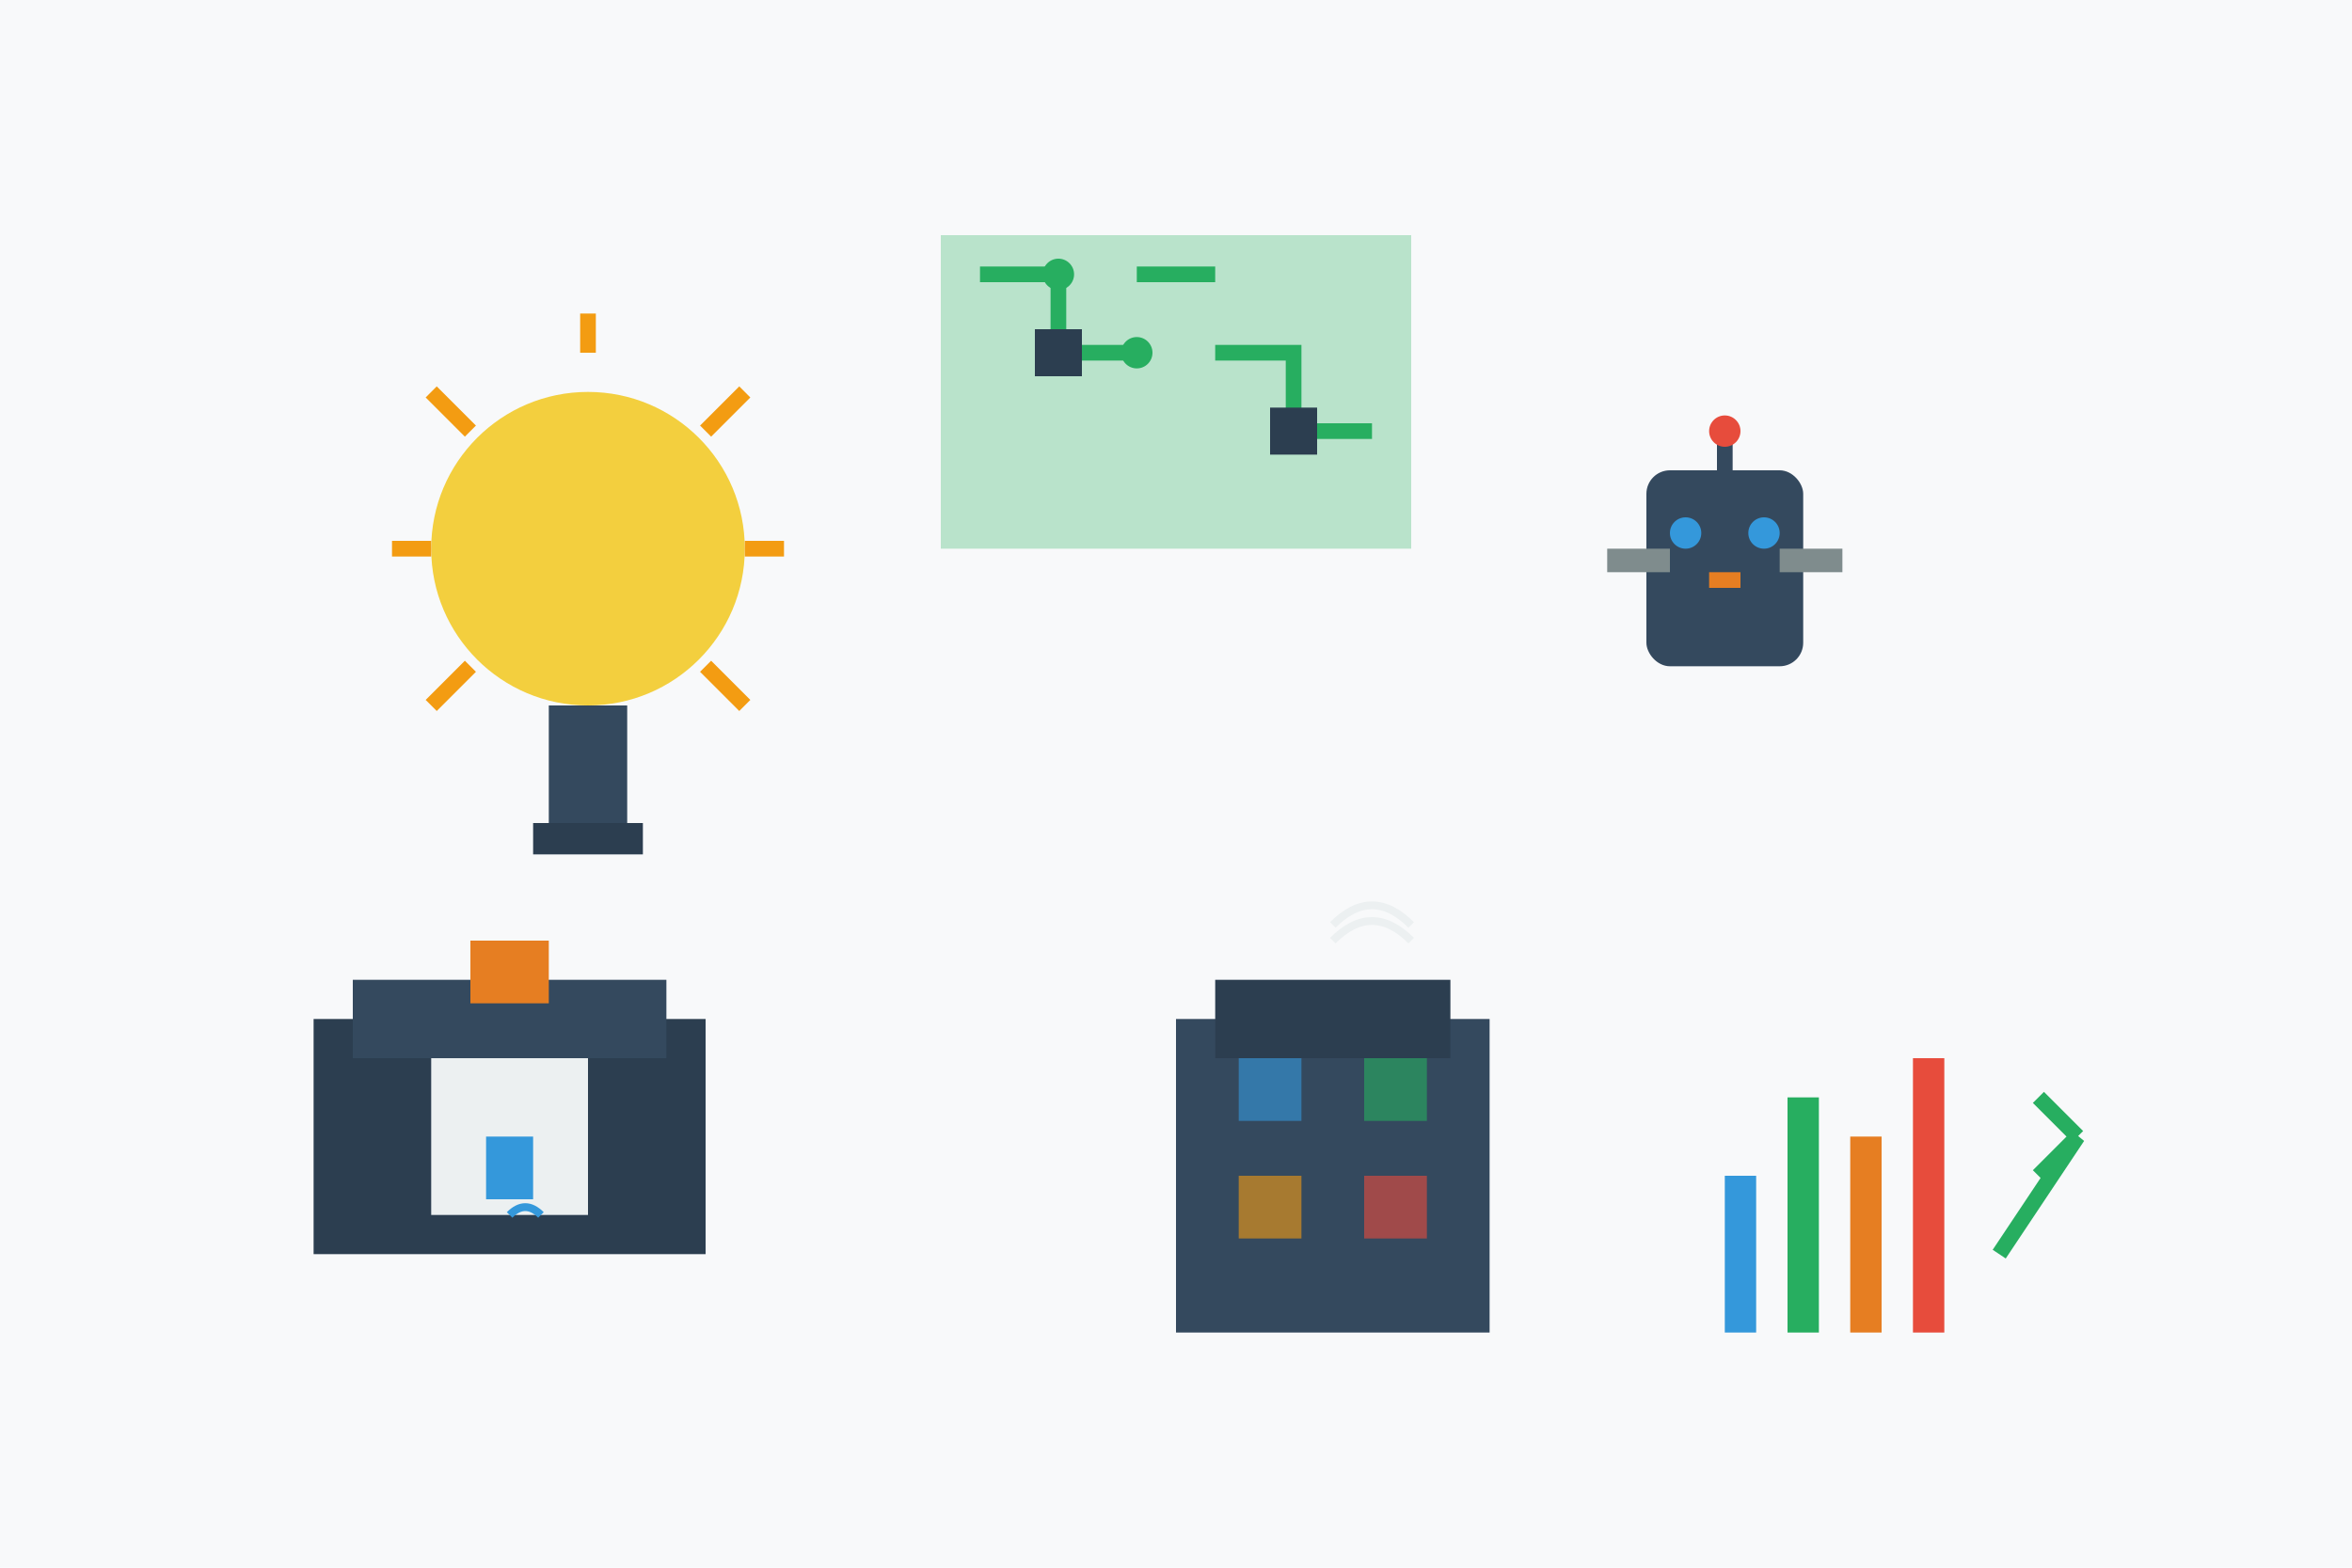
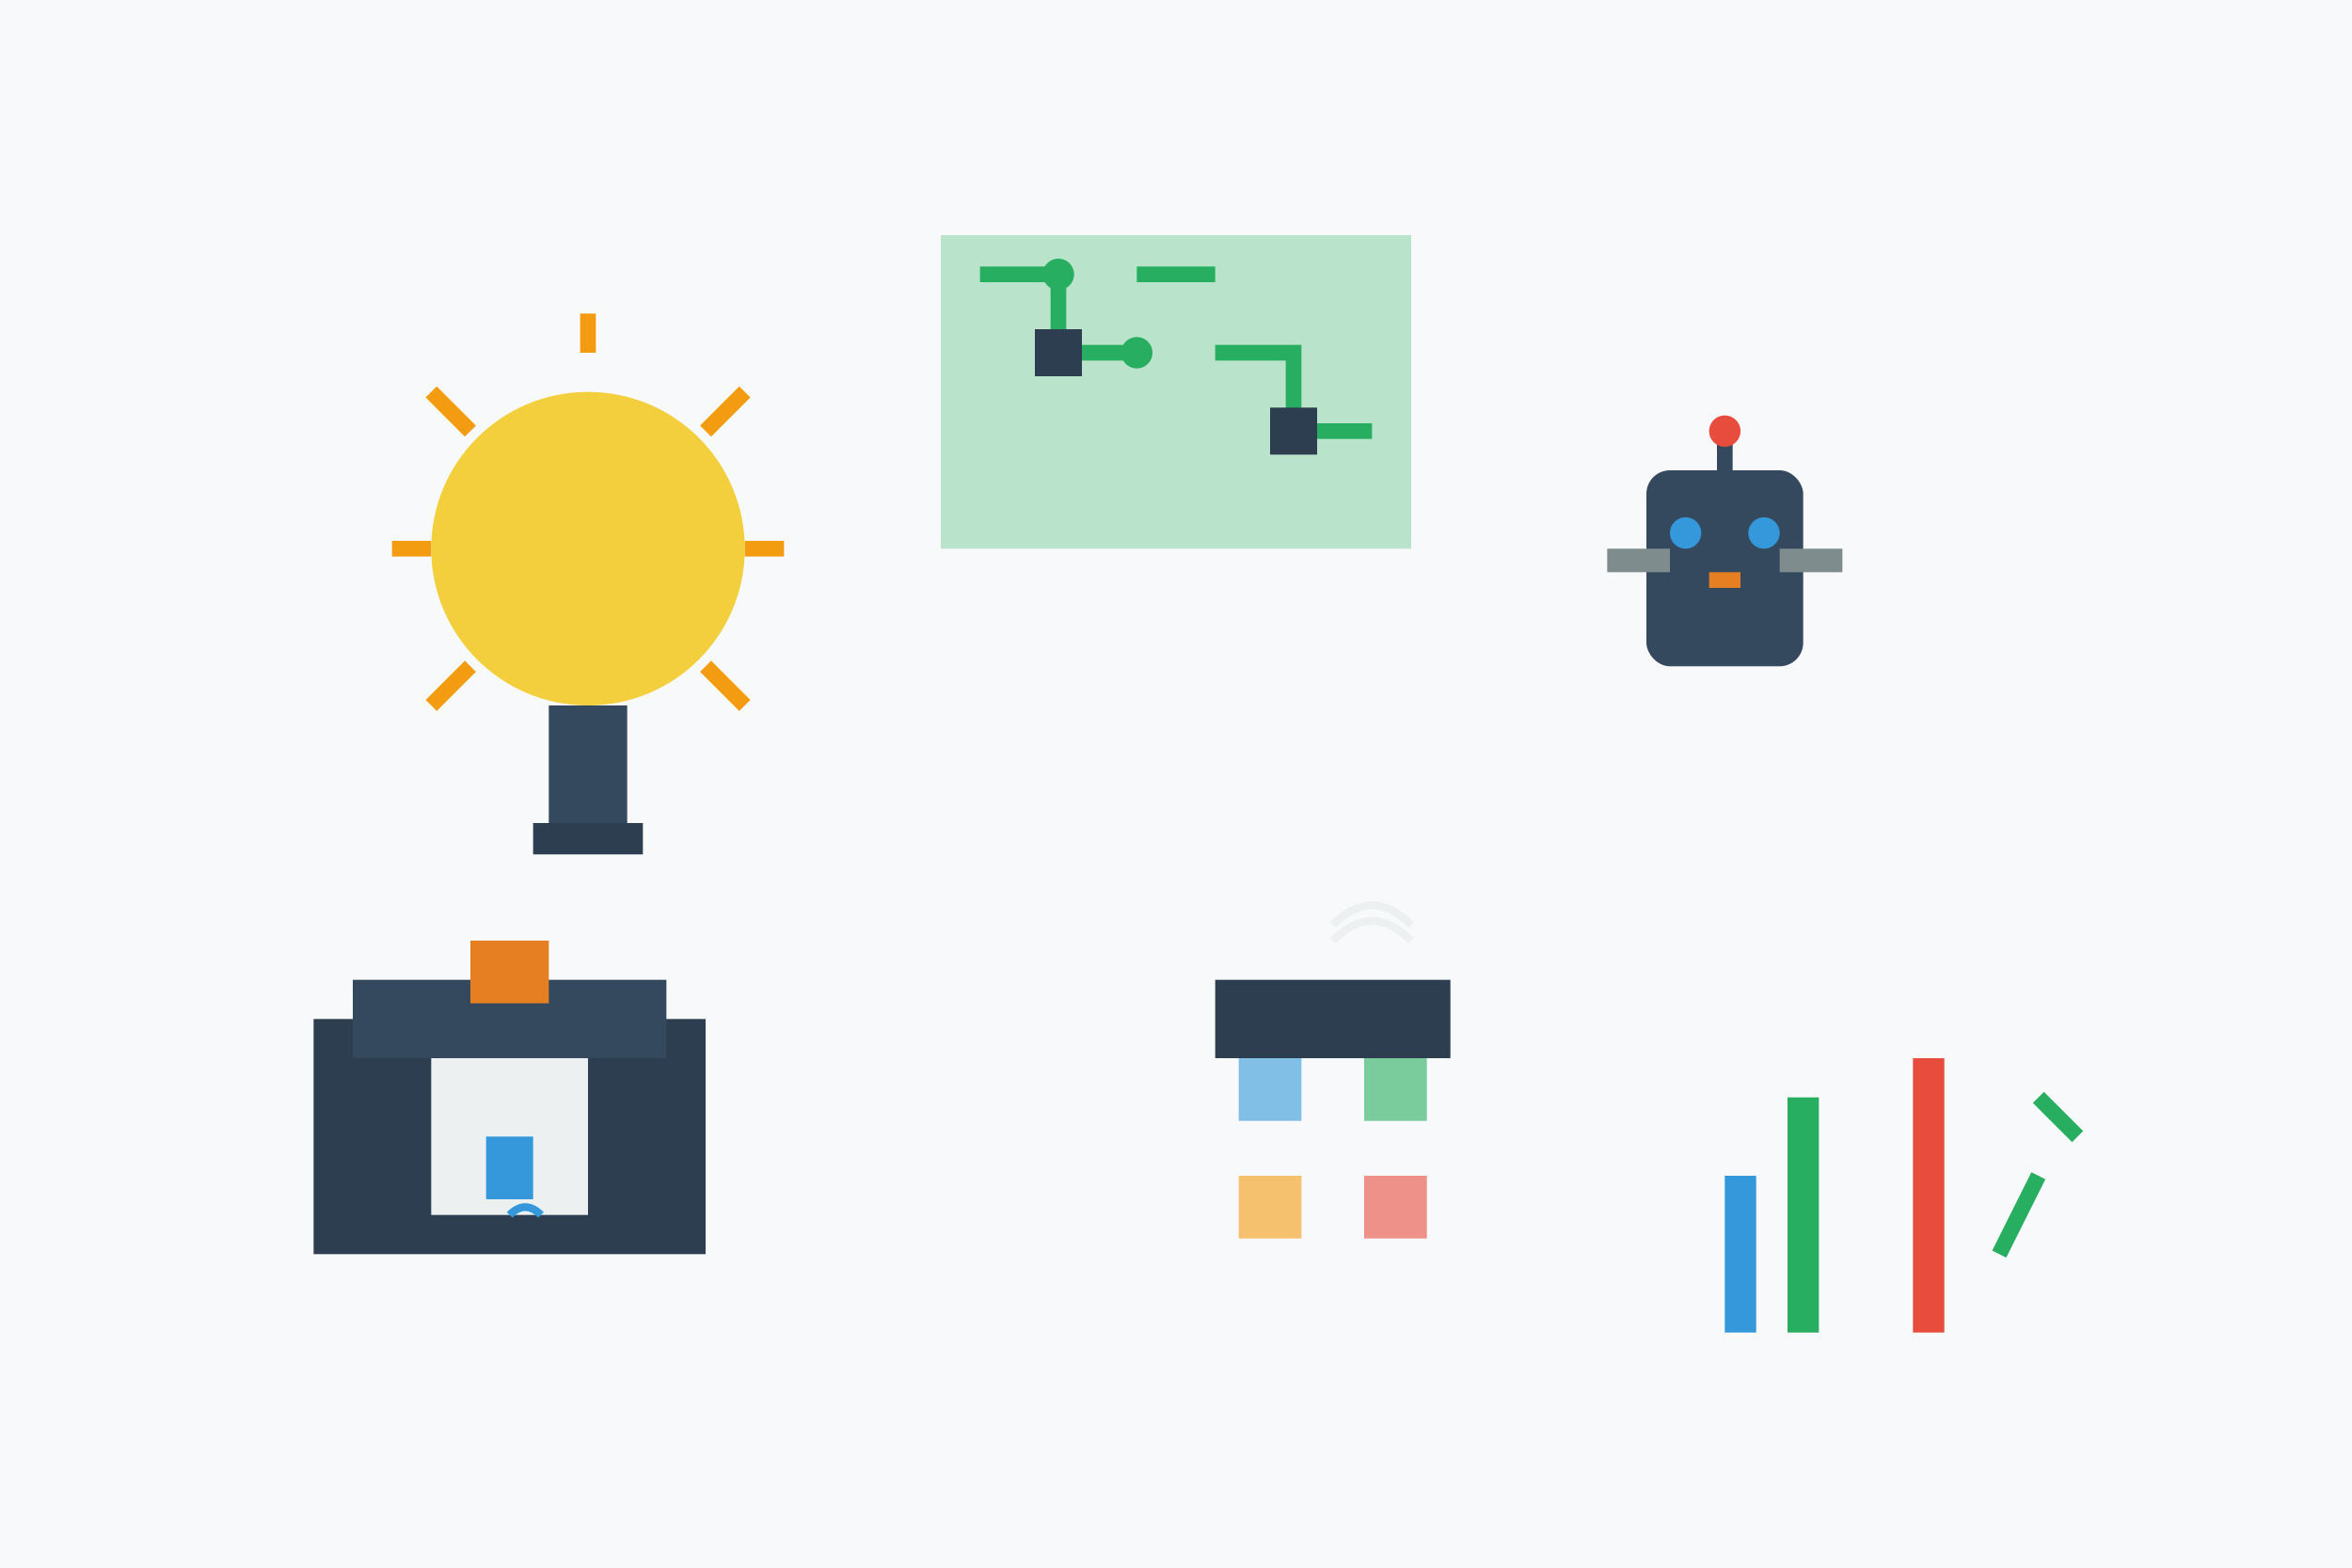
<svg xmlns="http://www.w3.org/2000/svg" width="300" height="200" viewBox="0 0 300 200">
  <rect width="300" height="200" fill="#f8f9fa" />
  <g transform="translate(50, 40)">
    <circle cx="25" cy="30" r="20" fill="#f1c40f" opacity="0.8" />
    <rect x="20" y="50" width="10" height="15" fill="#34495e" />
    <rect x="18" y="65" width="14" height="4" fill="#2c3e50" />
    <path d="M25 5 L25 0 M10 15 L5 10 M40 15 L45 10 M5 30 L0 30 M45 30 L50 30 M10 45 L5 50 M40 45 L45 50" stroke="#f39c12" stroke-width="2" />
  </g>
  <g transform="translate(120, 30)">
    <rect x="0" y="0" width="60" height="40" fill="#27ae60" opacity="0.3" />
    <path d="M5 5 L15 5 L15 15 L25 15 M25 5 L35 5 M35 15 L45 15 L45 25 L55 25" stroke="#27ae60" stroke-width="2" fill="none" />
    <circle cx="15" cy="5" r="2" fill="#27ae60" />
    <circle cx="25" cy="15" r="2" fill="#27ae60" />
    <circle cx="45" cy="25" r="2" fill="#27ae60" />
    <rect x="12" y="12" width="6" height="6" fill="#2c3e50" />
    <rect x="42" y="22" width="6" height="6" fill="#2c3e50" />
  </g>
  <g transform="translate(200, 50)">
    <rect x="10" y="10" width="20" height="25" rx="3" fill="#34495e" />
    <circle cx="15" cy="18" r="2" fill="#3498db" />
    <circle cx="25" cy="18" r="2" fill="#3498db" />
    <rect x="18" y="23" width="4" height="2" fill="#e67e22" />
    <rect x="5" y="20" width="8" height="3" fill="#7f8c8d" />
    <rect x="27" y="20" width="8" height="3" fill="#7f8c8d" />
    <rect x="19" y="5" width="2" height="8" fill="#34495e" />
    <circle cx="20" cy="5" r="2" fill="#e74c3c" />
  </g>
  <g transform="translate(40, 110)">
    <rect x="0" y="20" width="50" height="30" fill="#2c3e50" />
    <rect x="5" y="15" width="40" height="10" fill="#34495e" />
    <rect x="15" y="25" width="20" height="20" fill="#ecf0f1" />
    <rect x="20" y="10" width="10" height="8" fill="#e67e22" />
    <rect x="22" y="35" width="6" height="8" fill="#3498db" />
    <path d="M25 45 Q27 43 29 45" stroke="#3498db" stroke-width="1" fill="none" />
  </g>
  <g transform="translate(150, 110)">
-     <rect x="0" y="20" width="40" height="40" fill="#34495e" />
    <rect x="5" y="15" width="30" height="10" fill="#2c3e50" />
    <rect x="8" y="25" width="8" height="8" fill="#3498db" opacity="0.6" />
    <rect x="24" y="25" width="8" height="8" fill="#27ae60" opacity="0.6" />
    <rect x="8" y="40" width="8" height="8" fill="#f39c12" opacity="0.6" />
    <rect x="24" y="40" width="8" height="8" fill="#e74c3c" opacity="0.6" />
    <path d="M20 10 Q25 5 30 10 M20 8 Q25 3 30 8" stroke="#ecf0f1" stroke-width="1" fill="none" />
  </g>
  <g transform="translate(220, 120)">
    <rect x="0" y="30" width="4" height="20" fill="#3498db" />
    <rect x="8" y="20" width="4" height="30" fill="#27ae60" />
-     <rect x="16" y="25" width="4" height="25" fill="#e67e22" />
    <rect x="24" y="15" width="4" height="35" fill="#e74c3c" />
-     <path d="M35 40 L45 25 L40 30 M45 25 L40 20" stroke="#27ae60" stroke-width="2" fill="none" />
+     <path d="M35 40 L40 30 M45 25 L40 20" stroke="#27ae60" stroke-width="2" fill="none" />
  </g>
</svg>